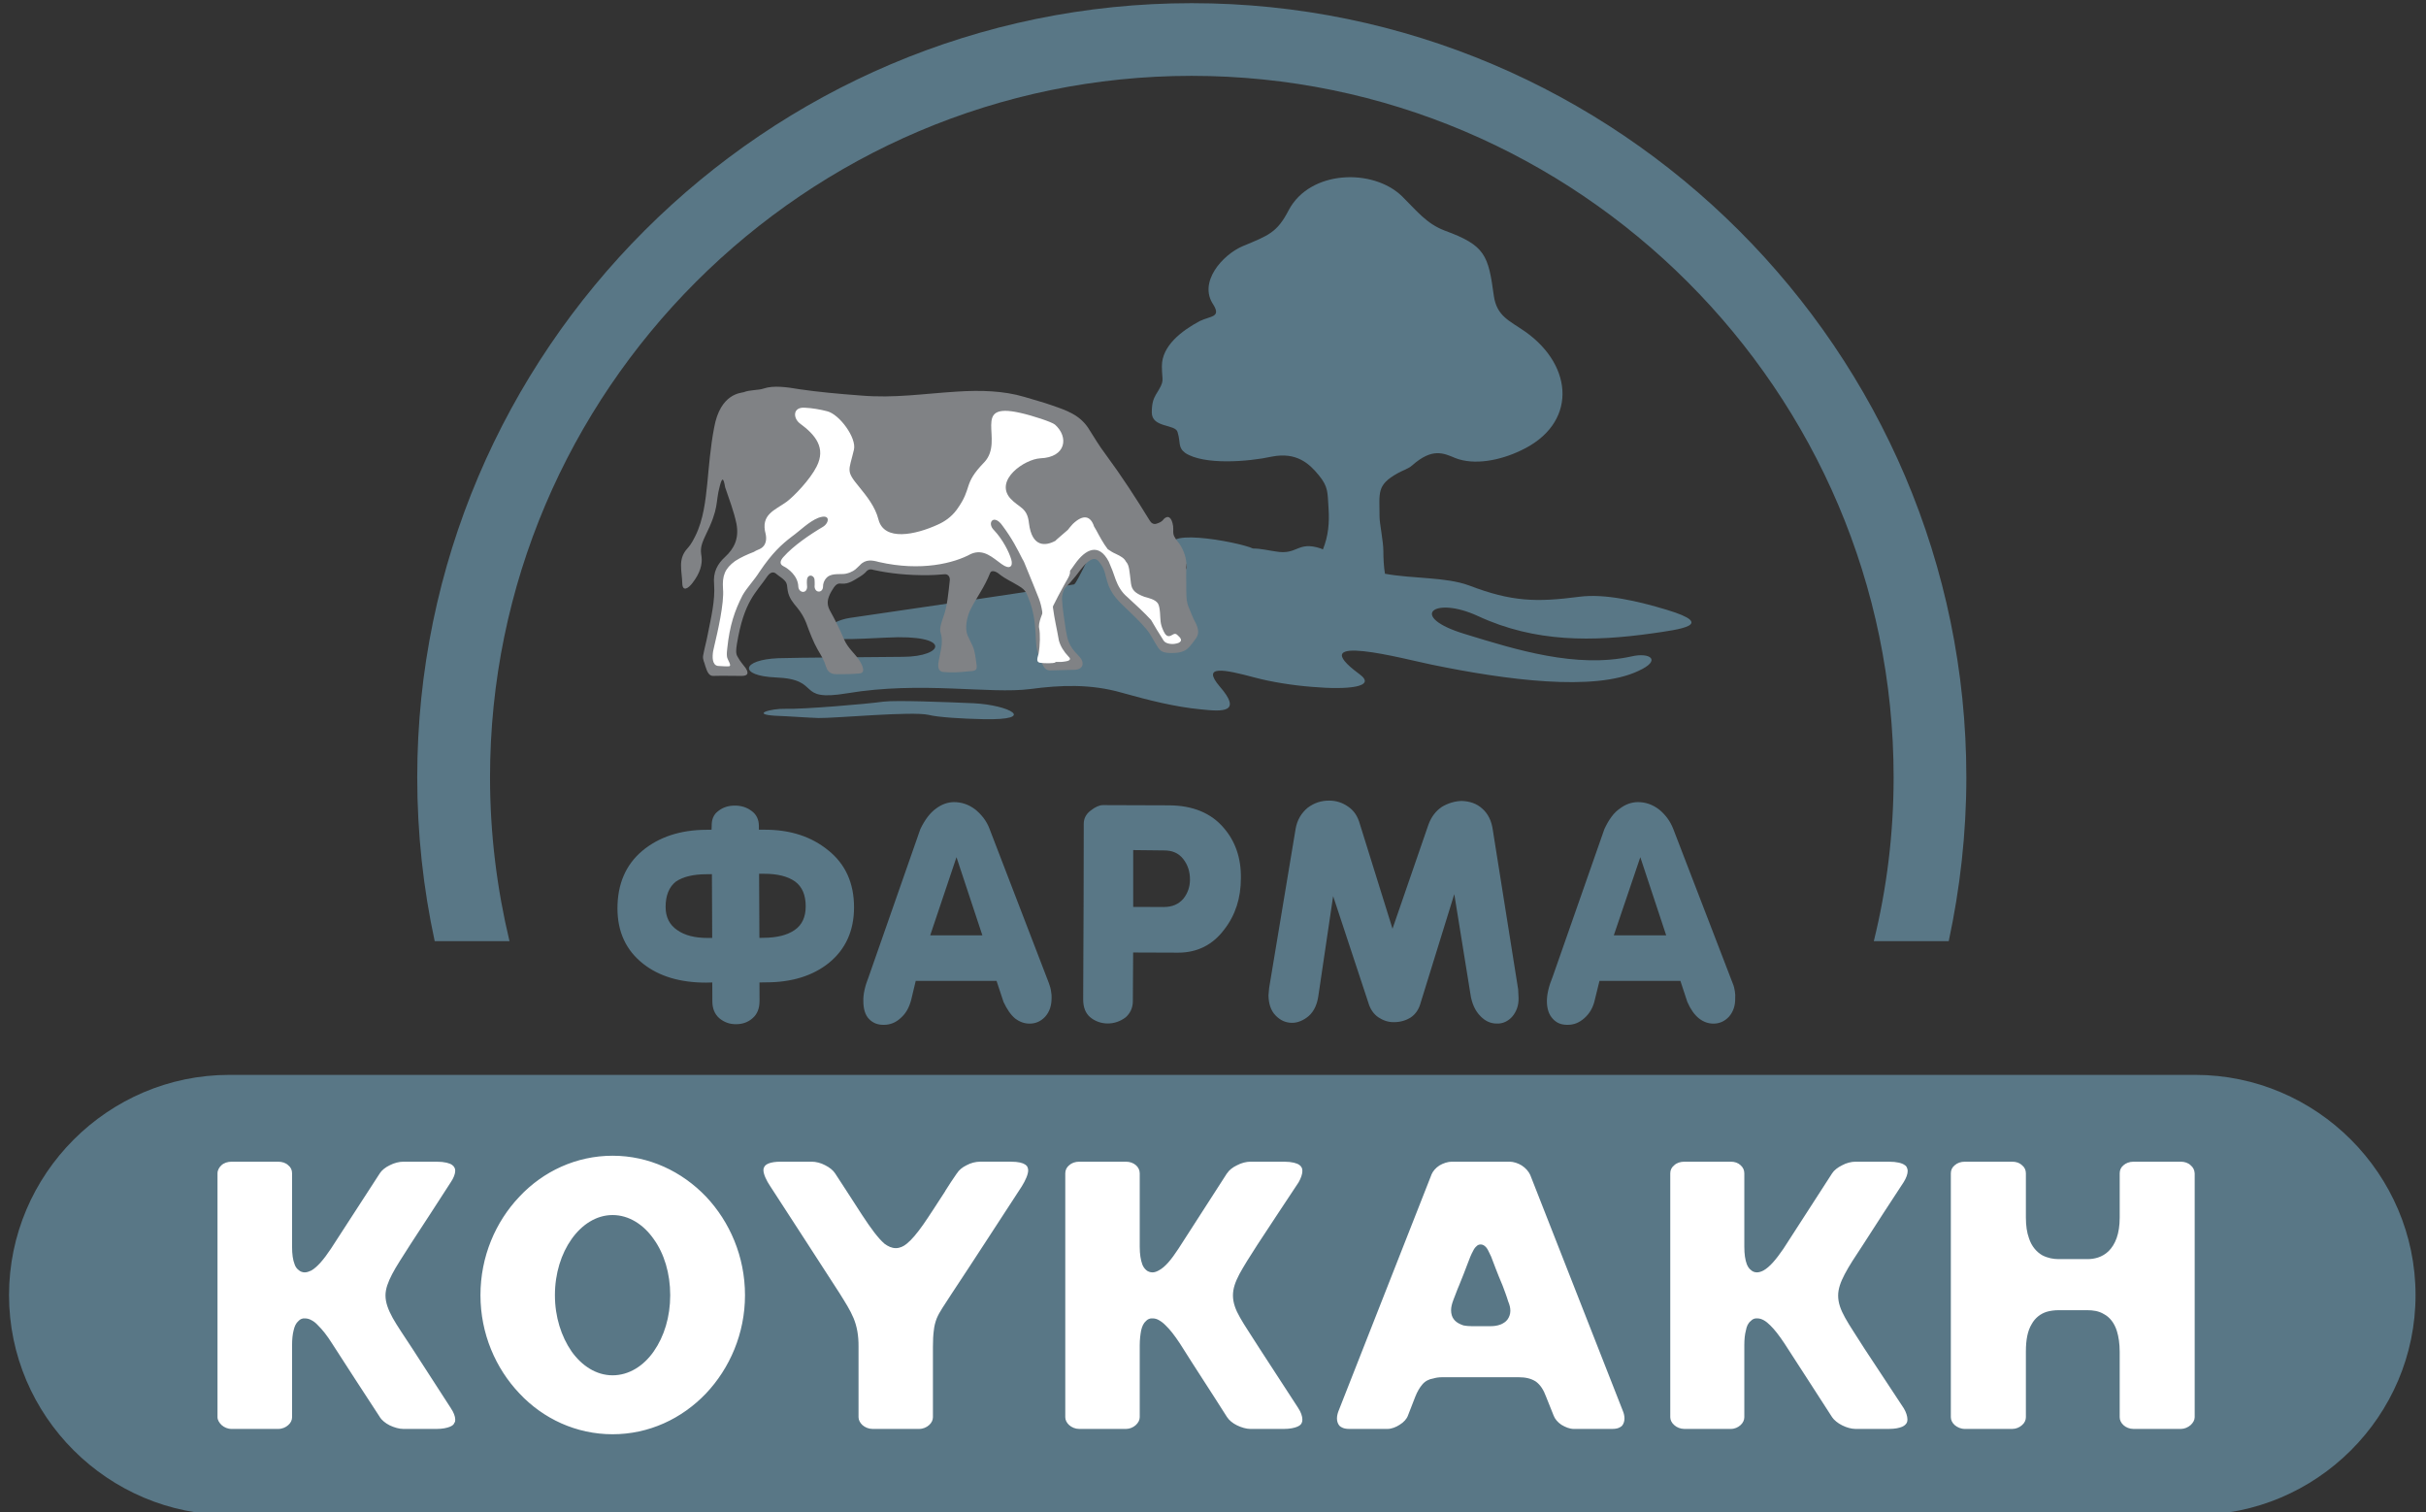
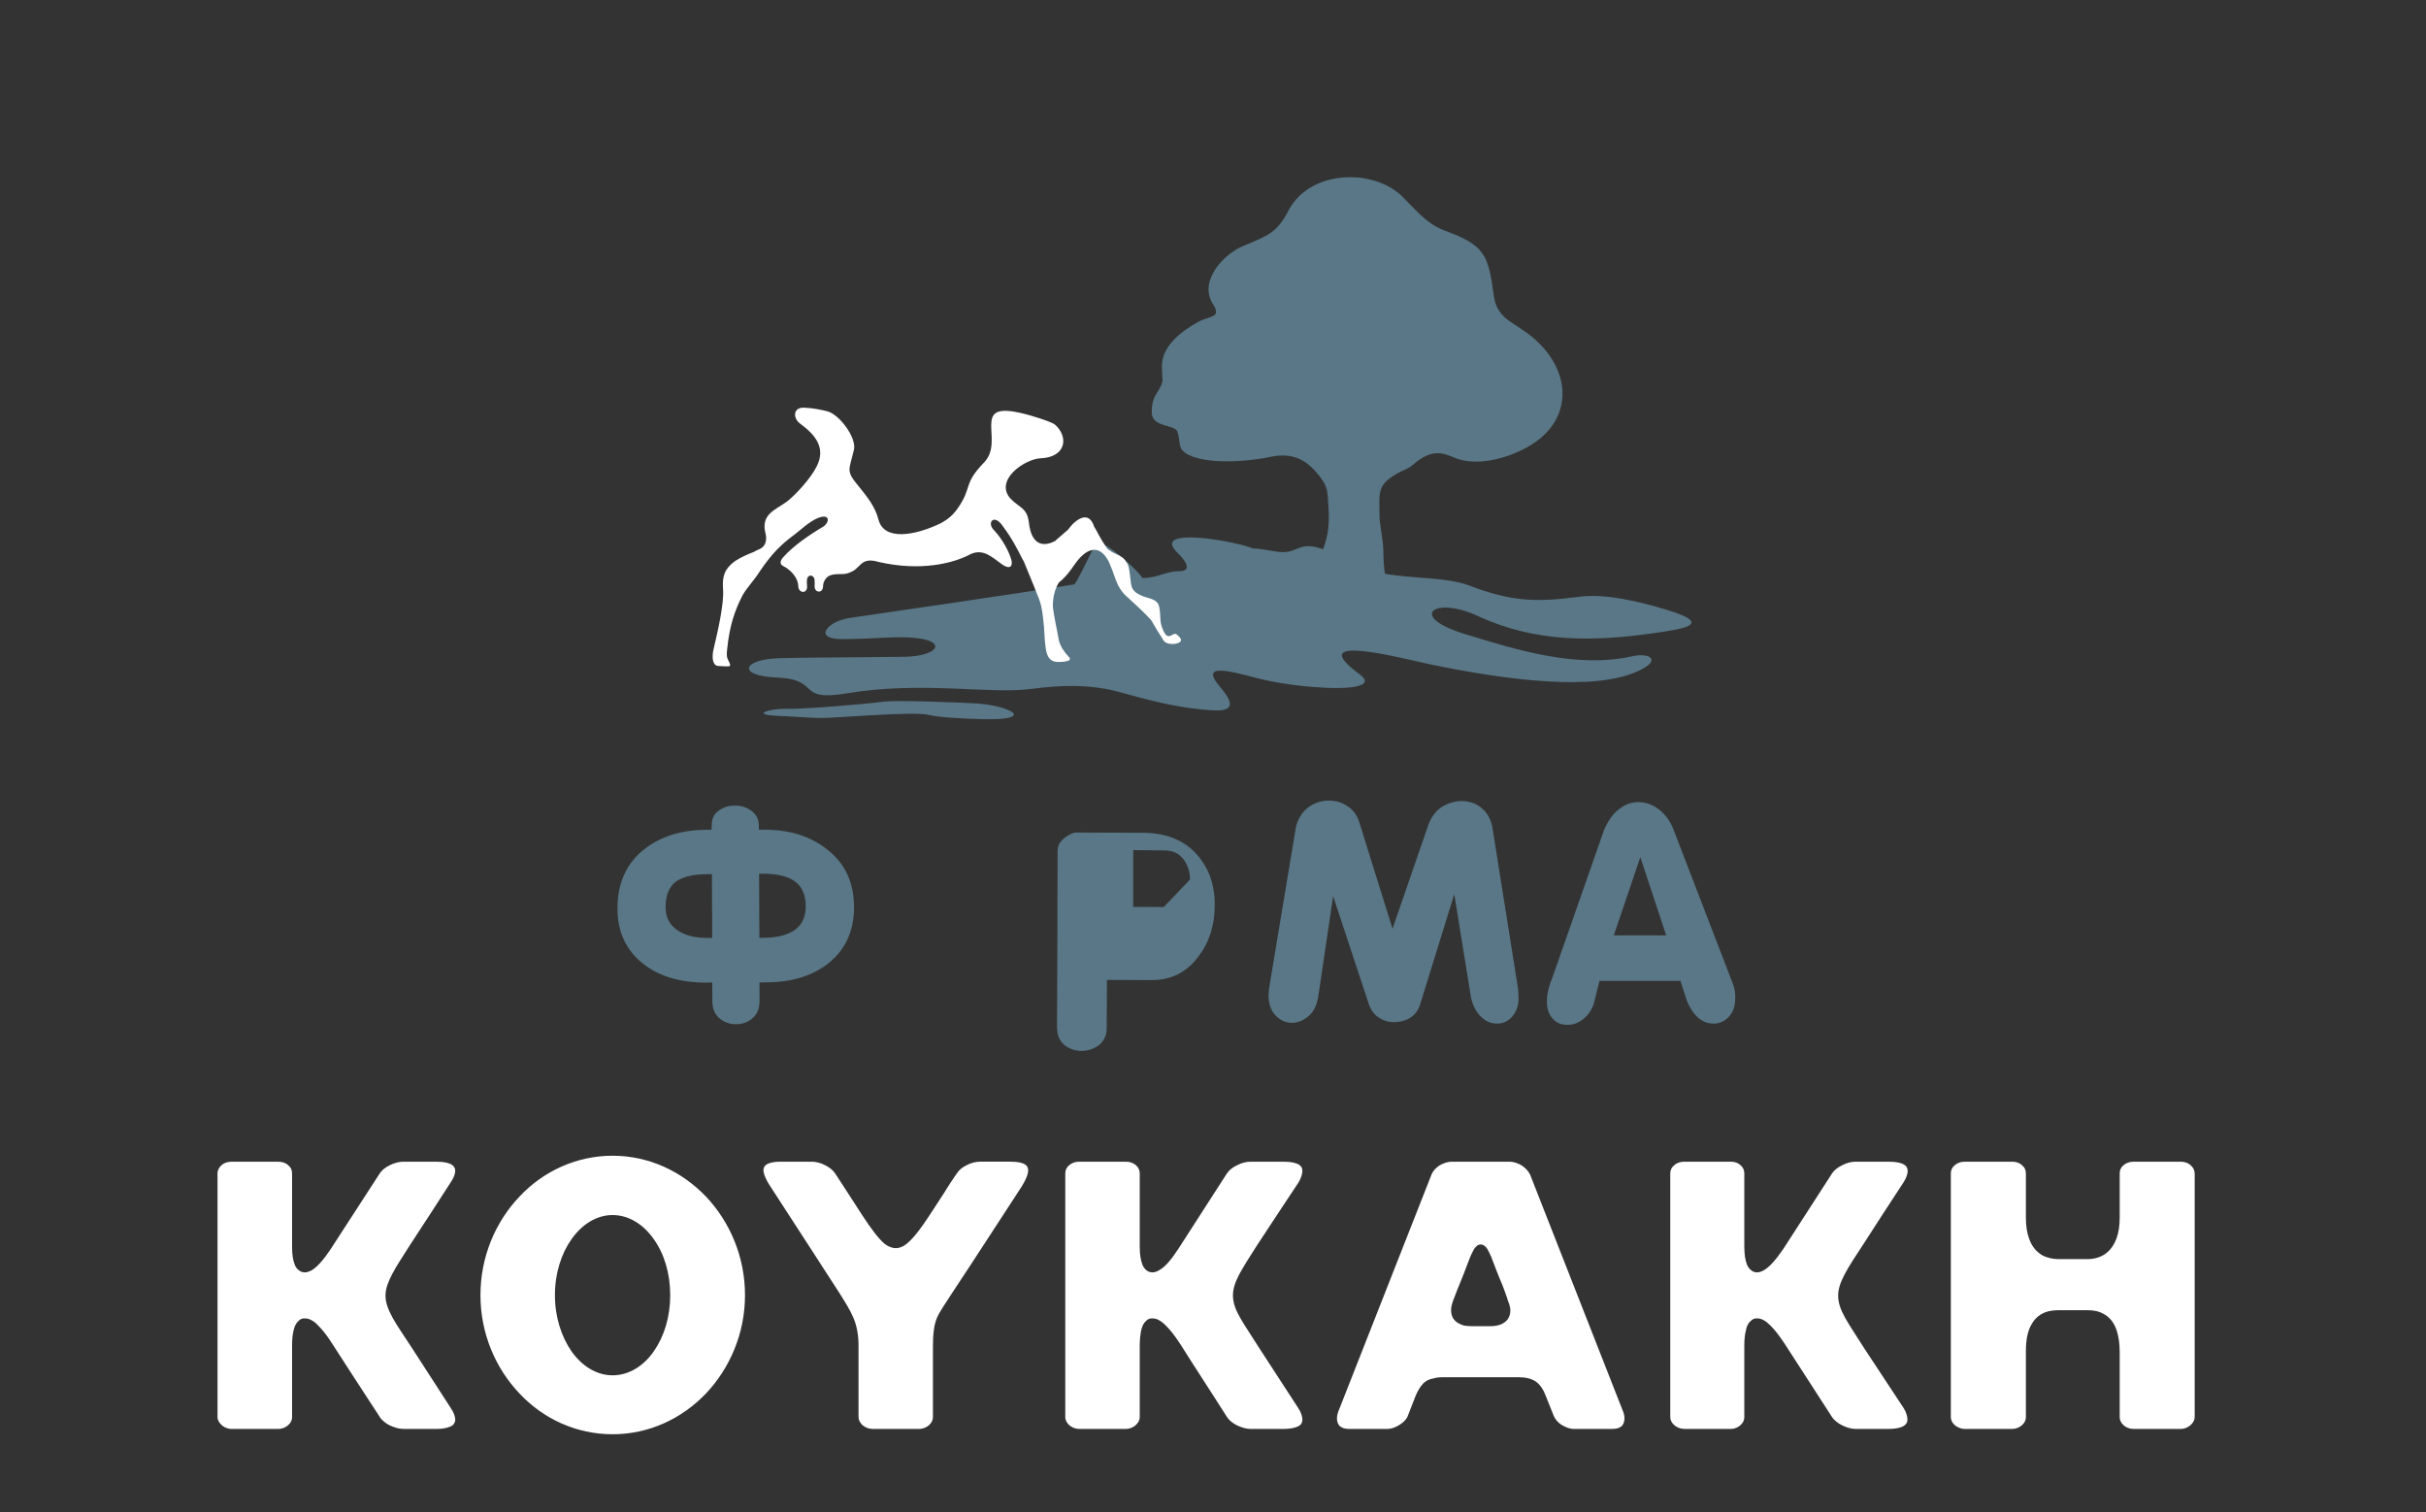
<svg xmlns="http://www.w3.org/2000/svg" id="svg5480" height="96" width="154" version="1.1" viewBox="0 0 154 96">
  <rect x="0" y="0" width="154" height="96" fill="#333333" stroke="none" />
  <g id="layer1" transform="translate(-300.52 -483.15)">
    <g id="g5421" transform="matrix(1.282 0 0 -1.282 226.5 1066.6)">
      <g id="g926" transform="translate(69.091 401.89)">
-         <path id="path928" d="m0 0h97.35c5.996 0 10.904-4.906 10.904-10.905 0-5.991-4.908-10.882-10.904-10.882h-97.35c-5.998 0-10.906 4.891-10.906 10.882 0 5.999 4.908 10.905 10.906 10.905" fill-rule="evenodd" fill="#597786" />
-       </g>
+         </g>
      <g id="g930" transform="translate(90.109 388.2)">
        <path id="path932" d="m0 0c-0.5-0.718-1.225-1.185-2.039-1.185-0.809 0-1.525 0.472-2.032 1.185-0.507 0.738-0.823 1.704-0.823 2.783 0 1.083 0.316 2.058 0.823 2.774 0.507 0.718 1.223 1.193 2.032 1.193 0.814 0 1.539-0.475 2.039-1.193 0.515-0.716 0.815-1.691 0.815-2.774 0-1.079-0.3-2.045-0.815-2.783m-2.039 9.687c-1.797 0-3.438-0.773-4.611-2.024-1.185-1.246-1.931-2.969-1.931-4.88 0-1.898 0.746-3.62 1.931-4.866 1.173-1.254 2.814-2.02 4.611-2.02 1.801 0 3.427 0.766 4.626 2.02 1.177 1.246 1.931 2.968 1.931 4.866 0 1.911-0.754 3.634-1.931 4.88-1.199 1.251-2.825 2.024-4.626 2.024m20.435-0.439c-0.125 0.085-0.341 0.144-0.718 0.144h-1.518c-0.213 0-0.46-0.059-0.674-0.177-0.213-0.102-0.387-0.253-0.466-0.39l-0.012-0.011c-0.199-0.289-0.38-0.559-0.572-0.866v-0.01c-0.446-0.683-0.801-1.243-1.098-1.667-0.312-0.438-0.562-0.742-0.815-0.945-0.156-0.128-0.34-0.214-0.536-0.214-0.203 0-0.381 0.086-0.557 0.214-0.17 0.146-0.32 0.32-0.508 0.56-0.361 0.467-0.797 1.161-1.391 2.082-0.184 0.282-0.369 0.567-0.551 0.846-0.093 0.148-0.282 0.299-0.488 0.401-0.219 0.118-0.465 0.177-0.674 0.177h-1.522c-0.282 0-0.464-0.032-0.605-0.086-0.13-0.053-0.185-0.111-0.216-0.17-0.03-0.048-0.044-0.095-0.044-0.158 0-0.202 0.144-0.516 0.34-0.806l0.003-0.004c1.138-1.766 2.294-3.521 3.417-5.274 0.296-0.475 0.536-0.846 0.703-1.248 0.167-0.406 0.252-0.857 0.246-1.415v-3.488c0-0.139 0.072-0.277 0.192-0.391 0.13-0.113 0.307-0.191 0.5-0.191h2.307c0.199 0 0.37 0.078 0.496 0.191 0.127 0.114 0.189 0.252 0.189 0.391v3.488c0 0.328 0.014 0.581 0.043 0.797 0.022 0.227 0.072 0.413 0.142 0.598 0.144 0.35 0.38 0.66 0.75 1.242 1.17 1.763 2.307 3.534 3.463 5.3 0.184 0.294 0.321 0.606 0.318 0.799 0 0.061-0.015 0.121-0.04 0.167-0.01 0.036-0.054 0.078-0.104 0.114m-28.441-12.061-1.901 2.941c-0.428 0.656-0.757 1.13-0.982 1.532-0.218 0.402-0.355 0.75-0.355 1.111 0 0.328 0.127 0.661 0.326 1.048 0.207 0.399 0.515 0.859 0.905 1.475 0.681 1.043 1.352 2.068 2.007 3.09 0.131 0.191 0.215 0.404 0.215 0.559 0 0.062-0.012 0.117-0.041 0.163-0.025 0.049-0.062 0.089-0.115 0.127-0.119 0.085-0.367 0.159-0.765 0.159h-1.651c-0.197 0-0.45-0.059-0.674-0.177-0.215-0.102-0.396-0.253-0.483-0.39l-2.426-3.742c-0.363-0.545-0.674-0.905-0.968-1.077-0.111-0.051-0.217-0.094-0.332-0.094-0.106 0-0.225 0.043-0.301 0.118-0.096 0.071-0.16 0.168-0.196 0.279-0.087 0.218-0.127 0.502-0.127 0.87v3.635c0 0.164-0.058 0.299-0.189 0.401-0.119 0.118-0.3 0.177-0.5 0.177h-2.306c-0.197 0-0.377-0.059-0.504-0.177-0.109-0.102-0.193-0.237-0.193-0.401v-12.071c0-0.139 0.084-0.277 0.204-0.391 0.126-0.113 0.3-0.191 0.493-0.191h2.306c0.2 0 0.377 0.078 0.5 0.191 0.131 0.114 0.189 0.252 0.189 0.391v3.561c0 0.297 0.025 0.533 0.076 0.735 0.044 0.201 0.116 0.36 0.247 0.472 0.076 0.086 0.199 0.135 0.311 0.123 0.123 0 0.232-0.033 0.337-0.095 0.116-0.06 0.213-0.14 0.315-0.252 0.21-0.203 0.449-0.503 0.691-0.889 0.78-1.224 1.58-2.432 2.373-3.655v-0.006c0.087-0.133 0.268-0.293 0.483-0.398 0.224-0.108 0.477-0.178 0.674-0.178h1.651c0.297 0 0.507 0.049 0.652 0.106 0.141 0.057 0.203 0.119 0.228 0.199 0.041 0.042 0.041 0.097 0.041 0.164 0 0.151-0.084 0.368-0.215 0.553v0.004zm39.944 8.107c0.686 1.032 1.349 2.062 2.034 3.081 0.112 0.199 0.184 0.401 0.184 0.554 0 0.069-0.008 0.121-0.029 0.161-0.025 0.055-0.066 0.105-0.122 0.143-0.12 0.085-0.363 0.159-0.758 0.159h-1.666c-0.196 0-0.442-0.059-0.663-0.177-0.218-0.102-0.402-0.253-0.483-0.39h-0.007l-2.409-3.742c-0.358-0.545-0.652-0.905-0.978-1.077-0.094-0.051-0.198-0.094-0.304-0.094-0.119 0-0.239 0.043-0.318 0.118-0.08 0.071-0.149 0.168-0.189 0.279-0.08 0.218-0.127 0.502-0.127 0.87v3.635c0 0.164-0.072 0.299-0.184 0.401-0.134 0.118-0.312 0.177-0.496 0.177h-2.316c-0.195 0-0.373-0.059-0.5-0.177-0.123-0.102-0.191-0.237-0.191-0.401v-12.071c0-0.139 0.068-0.277 0.191-0.391 0.127-0.113 0.305-0.191 0.5-0.191h2.316c0.184 0 0.362 0.078 0.485 0.191 0.123 0.114 0.195 0.252 0.195 0.391v3.561c0 0.297 0.033 0.533 0.07 0.735 0.047 0.201 0.115 0.36 0.246 0.472 0.079 0.086 0.199 0.135 0.321 0.123 0.117 0 0.225-0.033 0.326-0.095 0.106-0.06 0.21-0.14 0.32-0.252 0.214-0.203 0.446-0.503 0.702-0.889 0.768-1.224 1.569-2.434 2.34-3.655l0.007-0.006c0.081-0.133 0.265-0.293 0.483-0.398 0.221-0.108 0.467-0.178 0.663-0.178h1.666c0.289 0 0.507 0.049 0.648 0.106 0.138 0.057 0.2 0.119 0.232 0.199 0.021 0.042 0.029 0.097 0.029 0.164 0 0.151-0.072 0.368-0.199 0.553v0.004l-1.912 2.941c-0.41 0.656-0.747 1.138-0.972 1.541-0.227 0.393-0.354 0.741-0.354 1.102 0 0.347 0.115 0.661 0.315 1.048 0.217 0.399 0.506 0.859 0.904 1.475m46.202 3.921c-0.12 0.118-0.304 0.177-0.482 0.177h-2.351c-0.203 0-0.38-0.074-0.493-0.177-0.126-0.102-0.187-0.237-0.187-0.401v-2.189c0-0.817-0.222-1.331-0.545-1.657-0.321-0.314-0.72-0.399-1.042-0.399h-1.442c-0.246 0-0.53 0.047-0.808 0.192-0.269 0.156-0.525 0.433-0.656 0.844-0.102 0.281-0.152 0.616-0.152 1.026v2.183c0 0.164-0.062 0.299-0.192 0.405-0.12 0.114-0.286 0.173-0.481 0.173h-2.348c-0.198 0-0.372-0.059-0.504-0.177-0.126-0.102-0.191-0.237-0.191-0.401v-12.071c0-0.139 0.065-0.277 0.191-0.391 0.132-0.113 0.306-0.191 0.504-0.191h2.348c0.184 0 0.361 0.078 0.481 0.188 0.13 0.109 0.192 0.251 0.192 0.394v3.253c0 0.591 0.09 1.028 0.283 1.347 0.177 0.326 0.453 0.524 0.742 0.616 0.185 0.055 0.395 0.08 0.591 0.08h1.431c0.257 0 0.558-0.034 0.818-0.194 0.28-0.147 0.515-0.431 0.642-0.842 0.082-0.265 0.138-0.607 0.138-1.025v-3.235c0-0.143 0.061-0.277 0.187-0.394 0.117-0.11 0.298-0.188 0.493-0.188h2.351c0.178 0 0.351 0.078 0.482 0.191 0.124 0.114 0.2 0.252 0.2 0.391v12.071c-0.008 0.164-0.076 0.299-0.2 0.401m-14.051-0.115c-0.019 0.055-0.055 0.095-0.12 0.133-0.116 0.085-0.369 0.159-0.772 0.159h-1.655c-0.196 0-0.449-0.059-0.659-0.177-0.214-0.102-0.406-0.253-0.497-0.401l-2.409-3.731c-0.373-0.545-0.681-0.905-0.988-1.077-0.098-0.051-0.211-0.094-0.323-0.094-0.12 0-0.225 0.043-0.3 0.118-0.095 0.069-0.152 0.168-0.2 0.279-0.083 0.218-0.126 0.502-0.126 0.87v3.635c0 0.164-0.066 0.299-0.186 0.405-0.123 0.114-0.286 0.173-0.481 0.173h-2.304c-0.191 0-0.381-0.059-0.5-0.177-0.13-0.102-0.196-0.237-0.196-0.401v-12.071c0-0.139 0.066-0.277 0.196-0.391 0.119-0.113 0.309-0.191 0.5-0.191h2.304c0.192 0 0.358 0.078 0.479 0.188 0.122 0.109 0.188 0.251 0.188 0.394v3.561c0 0.297 0.025 0.533 0.079 0.735 0.036 0.201 0.105 0.36 0.247 0.472 0.075 0.086 0.194 0.135 0.312 0.123 0.118 0 0.219-0.033 0.332-0.095 0.105-0.06 0.204-0.14 0.316-0.252 0.209-0.203 0.442-0.503 0.698-0.889 0.786-1.224 1.58-2.432 2.362-3.655 0.091-0.139 0.283-0.299 0.497-0.404 0.21-0.108 0.463-0.178 0.659-0.178h1.655c0.316 0 0.515 0.049 0.656 0.106 0.134 0.057 0.195 0.137 0.232 0.199 0.024 0.049 0.032 0.101 0.032 0.168 0 0.149-0.069 0.37-0.184 0.553l-1.939 2.941c-0.412 0.656-0.738 1.13-0.96 1.532-0.224 0.402-0.348 0.739-0.348 1.105 0 0.334 0.121 0.667 0.323 1.054 0.207 0.395 0.508 0.859 0.918 1.475 0.666 1.032 1.325 2.062 2.006 3.09 0.12 0.191 0.199 0.398 0.196 0.555 0 0.066-0.02 0.117-0.04 0.161m-19.779-7.527c-0.087-0.116-0.203-0.178-0.307-0.23-0.207-0.088-0.429-0.094-0.5-0.094h-0.026-0.903-0.056c-0.082 0-0.23 0.006-0.388 0.038-0.146 0.05-0.342 0.127-0.48 0.31-0.082 0.107-0.13 0.262-0.13 0.442 0 0.147 0.04 0.314 0.113 0.507 0.098 0.236 0.177 0.48 0.286 0.726 0.175 0.413 0.298 0.764 0.41 1.045 0.101 0.276 0.189 0.494 0.278 0.651 0.051 0.106 0.102 0.182 0.186 0.25 0.039 0.045 0.115 0.076 0.194 0.076 0.087 0 0.156-0.042 0.204-0.08 0.046-0.036 0.079-0.076 0.116-0.131 0.065-0.101 0.115-0.229 0.196-0.389 0.126-0.326 0.299-0.804 0.571-1.443 0.092-0.252 0.196-0.513 0.272-0.772 0.076-0.179 0.109-0.326 0.109-0.474 0-0.163-0.059-0.316-0.145-0.432m1.13 7.164c-0.083 0.177-0.228 0.344-0.423 0.469-0.179 0.112-0.41 0.186-0.595 0.186h-2.862c-0.203 0-0.423-0.074-0.615-0.186-0.193-0.125-0.331-0.292-0.399-0.458v-0.006l-4.601-11.699c-0.047-0.119-0.075-0.251-0.075-0.362 0-0.154 0.047-0.27 0.123-0.364 0.083-0.078 0.22-0.156 0.484-0.156h1.896c0.191 0 0.424 0.086 0.604 0.208 0.2 0.12 0.352 0.294 0.407 0.452l0.362 0.932c0.101 0.256 0.217 0.452 0.351 0.609 0.134 0.161 0.326 0.265 0.543 0.297 0.123 0.038 0.268 0.061 0.449 0.061h3.782c0.334 0 0.612-0.061 0.848-0.214 0.228-0.167 0.384-0.417 0.507-0.753l0.373-0.932c0.061-0.166 0.203-0.332 0.381-0.452 0.2-0.122 0.413-0.208 0.612-0.208h1.908c0.272 0 0.403 0.078 0.486 0.156 0.075 0.094 0.12 0.21 0.12 0.364 0 0.111-0.025 0.243-0.076 0.362l-4.59 11.694zm-1.754-7.265v-0.015 0.015z" fill-rule="evenodd" fill="#fff" />
      </g>
      <g id="g934" transform="translate(105.95 420.29)">
        <path id="path936" d="m0 0c-1.369 0.06-3.844 0.157-4.471 0.079-0.858-0.121-3.999-0.383-4.857-0.354-0.682 0.018-1.746-0.267-0.493-0.344 0.655-0.024 1.623-0.097 2.141-0.112 0.819-0.016 4.633 0.346 5.455 0.154 0.471-0.119 1.678-0.191 2.713-0.212 2.713-0.055 1.254 0.704-0.488 0.789m34.329 4.624c-1.437 0.432-3.078 0.817-4.343 0.648-2.123-0.276-3.343-0.25-5.462 0.562-1.156 0.424-2.779 0.325-4.159 0.578-0.058 0.35-0.079 0.748-0.079 1.126 0 0.475-0.189 1.368-0.189 1.693 0 1.199-0.156 1.566 0.887 2.152 0.236 0.138 0.53 0.217 0.729 0.395 0.995 0.877 1.543 0.611 2.141 0.36 0.926-0.36 2.184-0.127 3.231 0.373 2.796 1.299 2.647 4.168 0.239 5.879-0.783 0.548-1.424 0.764-1.569 1.789-0.272 2-0.419 2.489-2.427 3.222-0.913 0.344-1.405 1-2.111 1.694-1.431 1.402-4.565 1.318-5.619-0.683-0.577-1.113-0.993-1.246-2.285-1.784-1-0.431-2.196-1.784-1.45-2.885 0.399-0.642-0.126-0.559-0.67-0.82-0.913-0.489-1.873-1.235-1.873-2.227 0-0.824 0.177-0.654-0.304-1.426-0.116-0.203-0.196-0.423-0.196-0.871 0-0.782 1.188-0.561 1.279-0.983 0.159-0.513 0-0.744 0.383-1.027 0.928-0.603 3.116-0.433 4.294-0.175 1.195 0.229 1.828-0.328 2.303-0.912 0.492-0.59 0.439-0.872 0.492-1.635 0.048-0.735-0.006-1.373-0.278-2.051-0.039 0.019-0.068 0.03-0.098 0.046-1.18 0.391-1.14-0.343-2.245-0.145-0.345 0.045-0.718 0.145-1.12 0.145-0.706 0.333-5.187 1.162-3.713-0.236 0.261-0.251 0.797-0.887 0.065-0.887-0.685 0-1.047-0.337-1.832-0.337-0.2 0.371-1.76 1.772-2.217 1.772 0 0.242-1.019-2.062-1.163-2.09-2.916-0.469-8.382-1.26-11.085-1.656-1.134-0.164-1.848-1.04-0.442-1.051 0.616-0.01 1.641 0.045 2.228 0.073 3.31 0.179 2.876-0.945 0.829-0.951-1.709-0.022-5.111-0.034-6.176-0.068-1.826-0.076-1.996-0.872-0.12-0.953 2.322-0.09 0.931-1.218 3.528-0.785 3.688 0.616 7.057-0.051 9.082 0.212 1.479 0.197 2.981 0.261 4.525-0.184 1.304-0.364 2.612-0.702 3.927-0.825 1.068-0.114 2.047-0.162 0.916 1.136-0.924 1.087 0.228 0.845 1.746 0.439 0.803-0.214 1.862-0.386 2.843-0.461 1.754-0.153 3.209-0.01 2.336 0.628-2.904 2.136 2.247 0.743 3.566 0.475 3.68-0.761 8.07-1.342 10.237-0.314 1.181 0.533 0.579 0.937-0.347 0.718-2.728-0.597-5.699 0.329-8.243 1.112-2.832 0.855-1.553 1.908 0.654 0.887 2.845-1.32 5.704-1.266 8.625-0.856 1.353 0.195 3.198 0.418 0.73 1.164" fill-rule="evenodd" fill="#597786" />
      </g>
      <g id="g938" transform="translate(94.558 435.69)">
-         <path id="path940" d="m0 0c-0.113-0.041-1.156-0.041-1.461-1.762-0.184-0.958-0.26-1.963-0.336-2.746-0.084-0.793-0.182-1.802-0.605-2.633-0.189-0.389-0.308-0.513-0.407-0.623-0.455-0.523-0.242-1.082-0.227-1.714 0.018-0.404 0.29-0.249 0.5 0.028 0.376 0.483 0.504 0.922 0.452 1.316-0.061 0.348-0.039 0.536 0.174 0.993 0.732 1.475 0.493 1.626 0.732 2.5 0.116 0.441 0.181 0.416 0.265-0.07 0.199-0.59 0.431-1.189 0.558-1.796 0.144-0.745-0.127-1.246-0.558-1.643-0.38-0.35-0.608-0.753-0.548-1.358 0.059-0.794-0.151-1.648-0.314-2.48-0.066-0.354-0.167-0.702-0.232-1.067-0.025-0.194 0.075-0.332 0.109-0.5 0.101-0.322 0.195-0.491 0.39-0.491 0.465 0.014 0.946 0 1.406 0 0.311 0 0.373 0.128 0.2 0.392-0.131 0.174-0.276 0.337-0.377 0.527-0.134 0.187-0.087 0.406-0.055 0.65 0.355 2.161 0.949 2.534 1.525 3.387 0.2 0.257 0.356 0.165 0.45 0.078 0.13-0.111 0.275-0.184 0.39-0.312 0.153-0.154 0.114-0.329 0.153-0.505 0.061-0.355 0.275-0.607 0.461-0.827 0.206-0.248 0.354-0.508 0.452-0.759 0.18-0.491 0.351-0.944 0.572-1.33 0.188-0.322 0.315-0.515 0.417-0.857 0.047-0.141 0.148-0.373 0.536-0.359 0.362 0 0.735 0 1.101 0.037 0.315 0.014 0.199 0.333 0.033 0.607-0.246 0.397-0.602 0.639-0.79 1.102-0.21 0.491-0.443 0.959-0.692 1.404-0.141 0.267-0.137 0.469-0.04 0.719 0.055 0.142 0.153 0.309 0.232 0.422 0.134 0.192 0.247 0.214 0.384 0.192 0.363-0.03 0.627 0.181 0.906 0.344 0.123 0.076 0.246 0.167 0.34 0.28 0.109 0.099 0.217 0.099 0.343 0.055 0.824-0.18 1.711-0.269 2.707-0.259 0.225 0 0.479 0.021 0.801 0.046 0.196 0.016 0.293-0.153 0.257-0.346-0.061-0.545-0.116-1.257-0.325-1.798-0.092-0.276-0.19-0.54-0.124-0.75 0.124-0.382 0.032-0.772-0.036-1.11-0.03-0.195-0.094-0.379-0.08-0.539 0-0.188 0.109-0.278 0.236-0.295 0.412-0.042 0.822-0.016 1.201 0.026 0.36 0.031 0.526-0.009 0.449 0.41-0.046 0.287-0.064 0.601-0.202 0.887-0.087 0.168-0.151 0.324-0.235 0.492-0.145 0.36-0.029 0.896 0.127 1.237 0.283 0.585 0.71 1.128 0.988 1.842 0.063 0.178 0.309 0.082 0.465-0.056 0.344-0.265 0.586-0.349 0.948-0.574 0.37-0.212 0.399-0.391 0.478-0.58 0.301-0.71 0.355-1.411 0.381-2.122 0.018-0.239 0.033-0.458 0.116-0.689 0.072-0.203 0.152-0.418 0.271-0.614 0.106-0.18 0.276-0.197 0.409-0.18 0.374 0 0.743 0.028 1.114 0.028 0.474 0.014 0.51 0.396 0.202 0.695-0.528 0.521-0.544 0.833-0.627 1.248-0.072 0.509-0.167 1.023-0.192 1.529-0.011 0.232 0.069 0.488 0.145 0.575 0.206 0.21 0.366 0.387 0.54 0.606 0.162 0.21 0.318 0.428 0.488 0.6 0.5 0.469 0.635 0.117 0.776-0.068 0.17-0.242 0.207-0.565 0.294-0.835 0.174-0.606 0.575-0.976 0.952-1.331 0.334-0.328 0.667-0.629 0.974-1 0.24-0.28 0.374-0.604 0.577-0.905 0.144-0.205 0.243-0.266 0.587-0.281 0.167 0 0.589-0.026 0.858 0.195 0.188 0.158 0.29 0.338 0.42 0.5 0.207 0.264 0.131 0.527 0 0.8-0.149 0.259-0.229 0.525-0.352 0.8-0.119 0.279-0.108 0.683-0.108 1.107 0 0.262-0.011 0.529 0 0.806 0.04 0.329-0.058 0.717-0.264 1.081-0.081 0.159-0.235 0.282-0.305 0.438-0.119 0.165-0.057 0.379-0.082 0.554-0.067 0.441-0.25 0.557-0.46 0.354-0.081-0.123-0.204-0.185-0.357-0.232-0.14-0.052-0.267 0.022-0.343 0.155-0.673 1.098-1.392 2.206-2.192 3.289-0.312 0.409-0.555 0.831-0.786 1.189-0.443 0.754-1.159 0.979-1.859 1.223-0.453 0.161-0.902 0.275-1.376 0.422-1.036 0.306-2.172 0.332-3.296 0.262-1.71-0.104-3.112-0.339-4.811-0.195-1.083 0.081-2.141 0.179-3.007 0.308-0.648 0.11-1.297 0.201-1.785 0.038-0.25-0.092-0.692-0.059-0.996-0.184" fill-rule="evenodd" fill="#808285" />
-       </g>
+         </g>
      <g id="g942" transform="translate(110.72 426.81)">
-         <path id="path944" d="m0 0c-0.012 0.125-0.172 0.218-0.381 0.218-0.211 0-0.591-0.116-0.623-0.171-0.021-0.041-0.084-0.134-0.084-0.268 0-0.155-0.08-1.235-0.155-1.521-0.106-0.304-0.352-0.81-0.282-1.074 0.053-0.259 0.043-0.839-0.03-1.24-0.029-0.157-0.167-0.418 0.073-0.459 0.239-0.041 0.67-0.022 0.716 0 0.041 0.041 0.117 0.008 0.094 0.161-0.017 0.141-0.078 0.465-0.217 0.741-0.136 0.268-0.39 0.805-0.199 1.354 0.211 0.551 0.819 1.631 0.902 1.78 0.102 0.173 0.2 0.337 0.186 0.479" fill-rule="evenodd" fill="#fff" />
-       </g>
+         </g>
      <g id="g946" transform="translate(112.64 427.3)">
        <path id="path948" d="m0 0c0.119-0.265 0.253-0.614 0.344-0.896 0.112-0.294 0.271-0.604 0.587-0.867 0.449-0.413 0.797-0.731 1.163-1.124 0.184-0.319 0.376-0.637 0.575-0.946 0.081-0.162 0.199-0.211 0.345-0.233 0.163-0.029 0.311 0 0.434 0.042 0.246 0.112 0.091 0.264-0.05 0.393-0.156 0.157-0.261-0.057-0.428-0.057-0.163 0-0.245 0.232-0.279 0.297-0.155 0.341-0.127 0.517-0.155 0.869-0.015 0.18-0.041 0.357-0.105 0.458-0.142 0.202-0.456 0.262-0.674 0.327-0.461 0.175-0.616 0.336-0.659 0.663-0.08 0.637-0.08 0.898-0.246 1.074-0.084 0.165-0.237 0.261-0.494 0.382-0.144 0.062-0.275 0.141-0.409 0.236-0.21 0.27-0.401 0.626-0.564 0.93-0.044 0.067-0.077 0.142-0.113 0.193-0.177 0.541-0.543 0.613-1.054 0.126-0.11-0.126-0.182-0.204-0.242-0.289-0.204-0.182-0.389-0.334-0.584-0.505l-0.018-0.03c-0.504-0.282-1.178-0.341-1.326 0.858-0.08 0.794-0.489 0.754-0.935 1.244-0.764 0.897 0.699 1.924 1.496 1.973 1.279 0.046 1.42 1.055 0.725 1.669-0.146 0.128-1.116 0.447-1.721 0.581-2.481 0.561-0.754-1.354-1.774-2.441-1.096-1.127-0.555-1.225-1.363-2.348-0.272-0.371-0.612-0.596-0.934-0.74-1.123-0.516-2.663-0.836-2.945 0.244-0.163 0.643-0.584 1.158-0.957 1.619-0.674 0.815-0.51 0.77-0.26 1.84 0.144 0.589-0.721 1.759-1.326 1.906-0.344 0.09-0.754 0.16-1.102 0.175-0.611 0.044-0.594-0.52-0.239-0.785 0.761-0.558 1.29-1.201 0.823-2.123-0.326-0.651-1.12-1.474-1.486-1.748-0.586-0.424-1.305-0.623-1.039-1.603 0.039-0.19 0.08-0.603-0.366-0.768-0.087-0.033-0.156-0.073-0.221-0.113-0.32-0.123-0.634-0.263-0.924-0.449-0.519-0.379-0.645-0.735-0.602-1.379 0.066-0.709-0.274-2.162-0.427-2.808-0.04-0.166-0.04-0.166-0.062-0.278-0.043-0.27-0.057-0.682 0.233-0.731 0.163-0.011 0.466-0.03 0.543-0.018 0.181 0.007-0.077 0.327-0.09 0.479-0.019 0.142 0 0.3 0.013 0.405 0.117 1.141 0.373 1.88 0.754 2.623 0.206 0.374 0.576 0.746 0.844 1.175 0.638 0.942 1.091 1.35 1.598 1.739 0.394 0.281 0.843 0.742 1.307 0.927 0.623 0.233 0.555-0.246 0.24-0.439-0.657-0.388-1.475-0.945-1.963-1.498-0.164-0.183-0.2-0.349-0.008-0.45 0.261-0.126 0.728-0.489 0.746-1.008 0.015-0.323 0.417-0.379 0.436-0.032-0.012 0.155-0.019 0.28 0 0.408 0.056 0.237 0.318 0.196 0.365-0.013 0.01-0.092 0.01-0.174 0.01-0.284-0.057-0.414 0.414-0.447 0.414-0.071 0 0.208 0.134 0.451 0.334 0.532 0.14 0.057 0.255 0.073 0.568 0.073 0.181 0 0.246 0.016 0.412 0.071 0.297 0.126 0.29 0.17 0.508 0.367 0.286 0.316 0.627 0.247 0.945 0.159 2.083-0.475 3.717-0.061 4.554 0.399 0.638 0.277 1.083-0.192 1.52-0.5 0.411-0.3 0.577-0.111 0.479 0.228-0.109 0.373-0.428 0.998-0.844 1.438-0.394 0.374-0.014 0.853 0.416 0.224 0.479-0.642 0.733-1.154 0.975-1.632 0.041-0.058 0.058-0.106 0.091-0.169 0.275-0.672 0.713-1.734 0.727-1.79 0.16-0.421 0.199-0.811 0.258-1.443 0.018-0.369 0.04-0.733 0.091-1.077 0.061-0.334 0.17-0.578 0.524-0.626 0.153-0.007 0.301 0 0.457 0.029 0.289 0.044 0.225 0.165 0.142 0.235-0.243 0.257-0.4 0.512-0.479 0.8-0.101 0.587-0.217 1.034-0.294 1.627 0 0.034-0.057 0.679 0.294 1.244 0.337 0.262 0.562 0.579 0.794 0.912 0.518 0.736 1.18 1.076 1.677 0.118" fill-rule="evenodd" fill="#fff" />
      </g>
      <g id="g950" transform="translate(93.003 408.67)">
        <path id="path952" d="m0 0-0.014 3.158-0.254-0.003c-0.663 0-1.169-0.123-1.525-0.361-0.337-0.262-0.514-0.683-0.514-1.257 0-0.51 0.196-0.89 0.572-1.146 0.378-0.268 0.88-0.391 1.507-0.391h0.228zm4.63 1.566c0 0.562-0.175 0.966-0.526 1.228-0.362 0.255-0.869 0.383-1.524 0.383h-0.258l0.015-3.174 0.214 0.004c0.655 0.004 1.166 0.13 1.539 0.39 0.365 0.253 0.54 0.648 0.54 1.169m2.393-0.05c0-1.16-0.419-2.085-1.252-2.758-0.787-0.629-1.822-0.957-3.105-0.957l-0.325-0.005 0.003-0.909c0-0.375-0.109-0.653-0.337-0.854-0.228-0.207-0.507-0.304-0.833-0.304-0.308 0-0.572 0.09-0.822 0.296-0.229 0.198-0.344 0.487-0.344 0.829l-0.004 0.942-0.312-0.008c-1.274 0-2.318 0.308-3.108 0.931-0.848 0.665-1.275 1.581-1.275 2.744 0 1.201 0.406 2.153 1.224 2.846 0.83 0.693 1.895 1.043 3.192 1.046l0.243 0.004 0.007 0.181c-0.007 0.326 0.093 0.576 0.33 0.748 0.231 0.182 0.503 0.265 0.818 0.265 0.309 0 0.59-0.083 0.833-0.269 0.232-0.168 0.356-0.422 0.356-0.744v-0.181h0.253c1.286 0.007 2.343-0.334 3.188-1.027 0.84-0.674 1.27-1.61 1.27-2.816" fill-rule="evenodd" fill="#597786" />
      </g>
      <g id="g954" transform="translate(116.66 411.56)">
-         <path id="path956" d="m0 0c0 0.395-0.108 0.733-0.333 1.017-0.232 0.295-0.539 0.426-0.949 0.426l-1.529 0.017v-2.815l1.515-0.003c0.412 0 0.724 0.131 0.963 0.403 0.217 0.27 0.333 0.588 0.333 0.955m2.521 0.072c0-0.983-0.267-1.827-0.822-2.541-0.572-0.769-1.347-1.15-2.285-1.15l-2.228 0.008-0.015-2.448c-0.011-0.302-0.13-0.566-0.365-0.769-0.258-0.191-0.554-0.297-0.877-0.297-0.33 0-0.626 0.109-0.866 0.306-0.239 0.2-0.351 0.502-0.351 0.887l0.021 4.924 0.007 3.763c0 0.266 0.11 0.489 0.348 0.666 0.225 0.178 0.432 0.265 0.594 0.265l3.275-0.011c1.17-0.002 2.094-0.38 2.717-1.119 0.572-0.661 0.861-1.493 0.847-2.484" fill-rule="evenodd" fill="#597786" />
+         <path id="path956" d="m0 0c0 0.395-0.108 0.733-0.333 1.017-0.232 0.295-0.539 0.426-0.949 0.426l-1.529 0.017v-2.815l1.515-0.003m2.521 0.072c0-0.983-0.267-1.827-0.822-2.541-0.572-0.769-1.347-1.15-2.285-1.15l-2.228 0.008-0.015-2.448c-0.011-0.302-0.13-0.566-0.365-0.769-0.258-0.191-0.554-0.297-0.877-0.297-0.33 0-0.626 0.109-0.866 0.306-0.239 0.2-0.351 0.502-0.351 0.887l0.021 4.924 0.007 3.763c0 0.266 0.11 0.489 0.348 0.666 0.225 0.178 0.432 0.265 0.594 0.265l3.275-0.011c1.17-0.002 2.094-0.38 2.717-1.119 0.572-0.661 0.861-1.493 0.847-2.484" fill-rule="evenodd" fill="#597786" />
      </g>
      <g id="g958" transform="translate(132.93 405.71)">
        <path id="path960" d="m0 0c0.014-0.383-0.109-0.695-0.315-0.938-0.2-0.224-0.468-0.353-0.758-0.341-0.308 0-0.568 0.117-0.804 0.356-0.271 0.267-0.442 0.646-0.508 1.118l-0.797 4.934-1.669-5.389c-0.081-0.302-0.243-0.552-0.485-0.715-0.247-0.156-0.529-0.234-0.829-0.234-0.291-0.007-0.544 0.086-0.783 0.243-0.233 0.165-0.399 0.405-0.492 0.727l-1.741 5.27-0.727-4.91c-0.058-0.43-0.206-0.777-0.475-1.021-0.263-0.223-0.547-0.343-0.837-0.343-0.318 0.004-0.582 0.125-0.814 0.368-0.233 0.241-0.337 0.572-0.349 0.982l0.033 0.377 1.312 7.883c0.076 0.441 0.29 0.781 0.594 1.038 0.33 0.243 0.663 0.355 1.072 0.355 0.334 0 0.66-0.1 0.946-0.308 0.289-0.199 0.467-0.483 0.572-0.863l1.613-5.173 1.784 5.169c0.145 0.384 0.362 0.664 0.663 0.867 0.306 0.183 0.646 0.284 0.985 0.291 0.393-0.016 0.73-0.126 1.008-0.376 0.282-0.246 0.467-0.601 0.529-1.076l1.252-7.873 0.02-0.418z" fill-rule="evenodd" fill="#597786" />
      </g>
      <g id="g962" transform="translate(106.38 408.8)">
-         <path id="path964" d="m0 0-1.281 3.869-1.301-3.869h2.582zm3.428-3.093c0-0.385-0.098-0.69-0.319-0.938-0.211-0.224-0.463-0.341-0.768-0.341-0.25 0-0.486 0.078-0.721 0.256-0.218 0.182-0.405 0.461-0.572 0.818l-0.345 1.04h-4.003l-0.221-0.924c-0.1-0.389-0.264-0.686-0.524-0.913-0.25-0.237-0.544-0.34-0.842-0.337-0.3-0.003-0.539 0.091-0.734 0.298-0.186 0.2-0.272 0.5-0.272 0.878-0.011 0.337 0.08 0.742 0.272 1.224l2.55 7.29c0.224 0.47 0.493 0.817 0.775 1.016 0.282 0.212 0.579 0.318 0.888 0.321 0.384 0 0.735-0.119 1.064-0.369 0.316-0.265 0.559-0.573 0.699-0.954l2.938-7.637c0.055-0.153 0.095-0.286 0.109-0.413 0.026-0.123 0.026-0.223 0.026-0.315" fill-rule="evenodd" fill="#597786" />
-       </g>
+         </g>
      <g id="g966" transform="translate(140.24 408.8)">
        <path id="path968" d="m0 0-1.281 3.869-1.312-3.869h2.593zm3.417-3.093c0.011-0.385-0.095-0.69-0.309-0.938-0.213-0.224-0.463-0.341-0.767-0.341-0.246 0-0.486 0.078-0.715 0.256-0.23 0.182-0.423 0.461-0.579 0.818l-0.343 1.04h-4.008l-0.227-0.924c-0.084-0.389-0.258-0.686-0.514-0.913-0.262-0.237-0.537-0.34-0.845-0.337-0.303-0.003-0.536 0.091-0.724 0.298-0.192 0.2-0.293 0.5-0.293 0.878 0 0.337 0.094 0.742 0.293 1.224l2.553 7.29c0.218 0.47 0.468 0.817 0.765 1.016 0.278 0.212 0.576 0.318 0.895 0.321 0.383 0 0.727-0.119 1.054-0.369 0.319-0.265 0.546-0.573 0.695-0.954l2.941-7.637c0.066-0.153 0.095-0.286 0.112-0.413 0.016-0.123 0.027-0.223 0.016-0.315" fill-rule="evenodd" fill="#597786" />
      </g>
      <g id="g970" transform="translate(82.966 408.51)">
-         <path id="path972" d="m0 0c-0.623 2.604-0.964 5.314-0.964 8.113 0 19.105 15.612 34.731 34.739 34.731 19.137 0 34.761-15.626 34.761-34.731 0-2.799-0.34-5.509-0.981-8.113h3.709c0.561 2.614 0.873 5.327 0.873 8.113 0 21.094-17.242 38.329-38.362 38.329-21.097 0-38.343-17.235-38.343-38.329 0-2.786 0.3-5.499 0.865-8.113h3.703z" fill-rule="evenodd" fill="#597786" />
-       </g>
+         </g>
    </g>
  </g>
</svg>